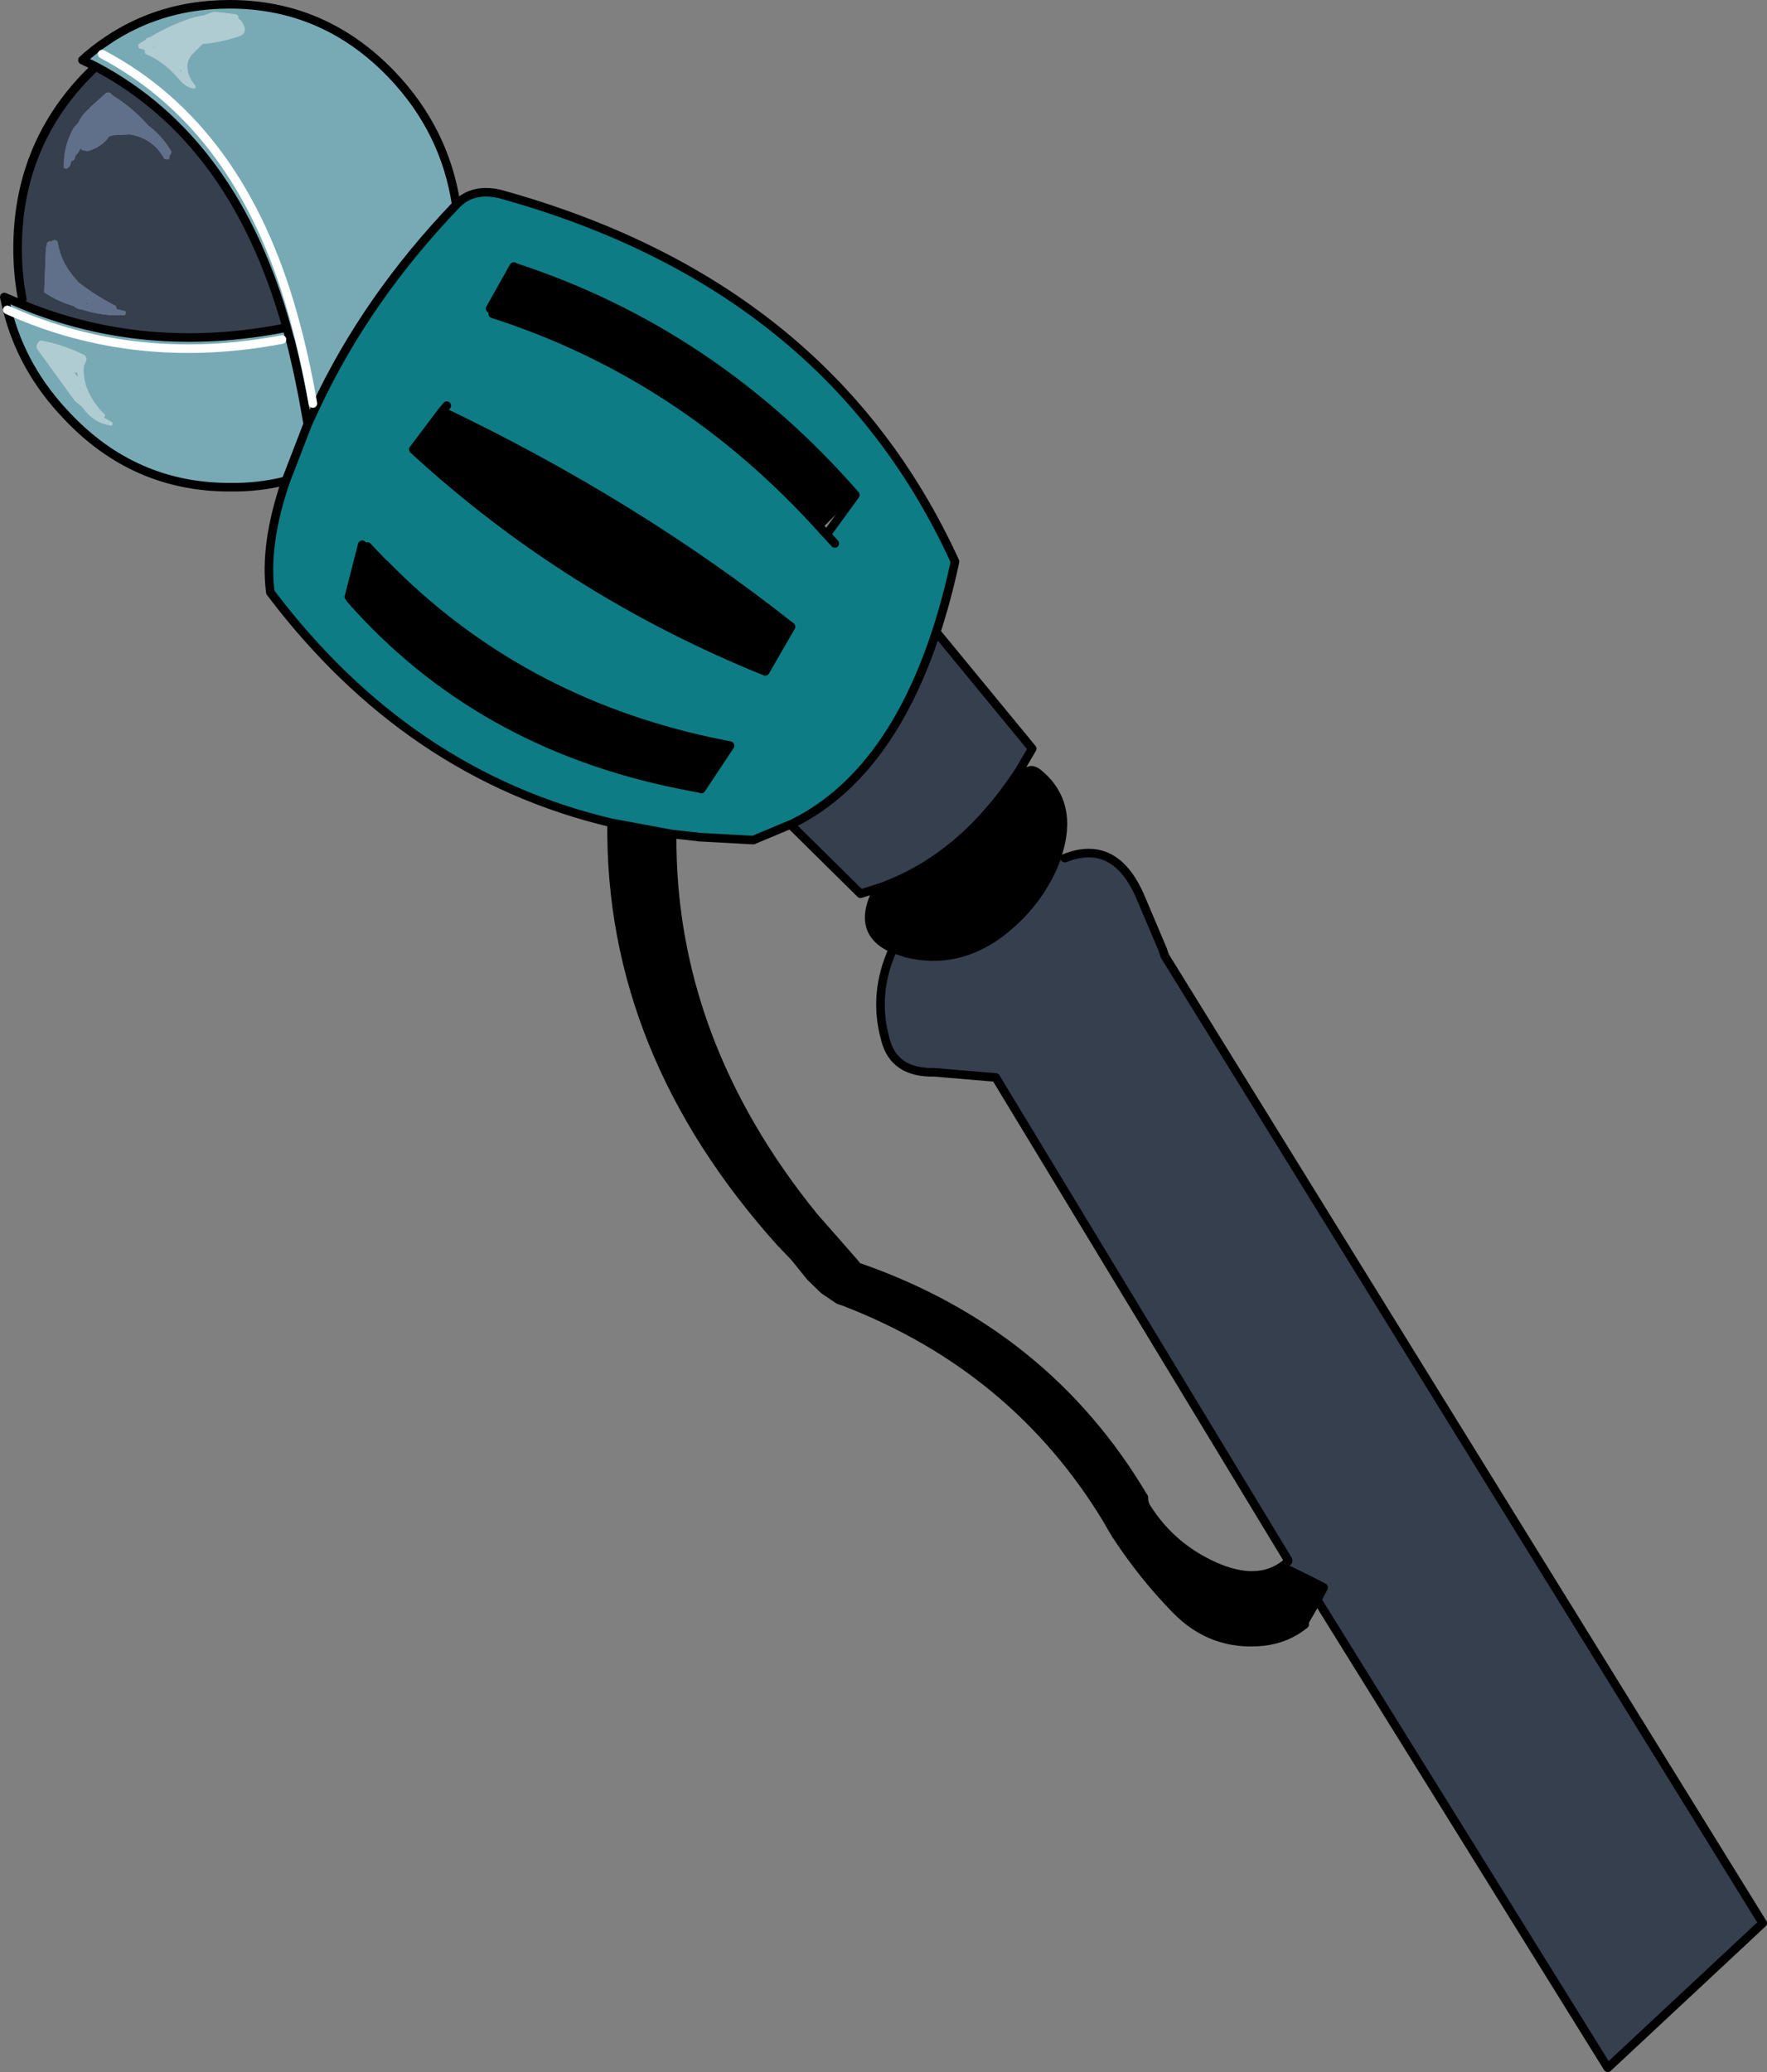
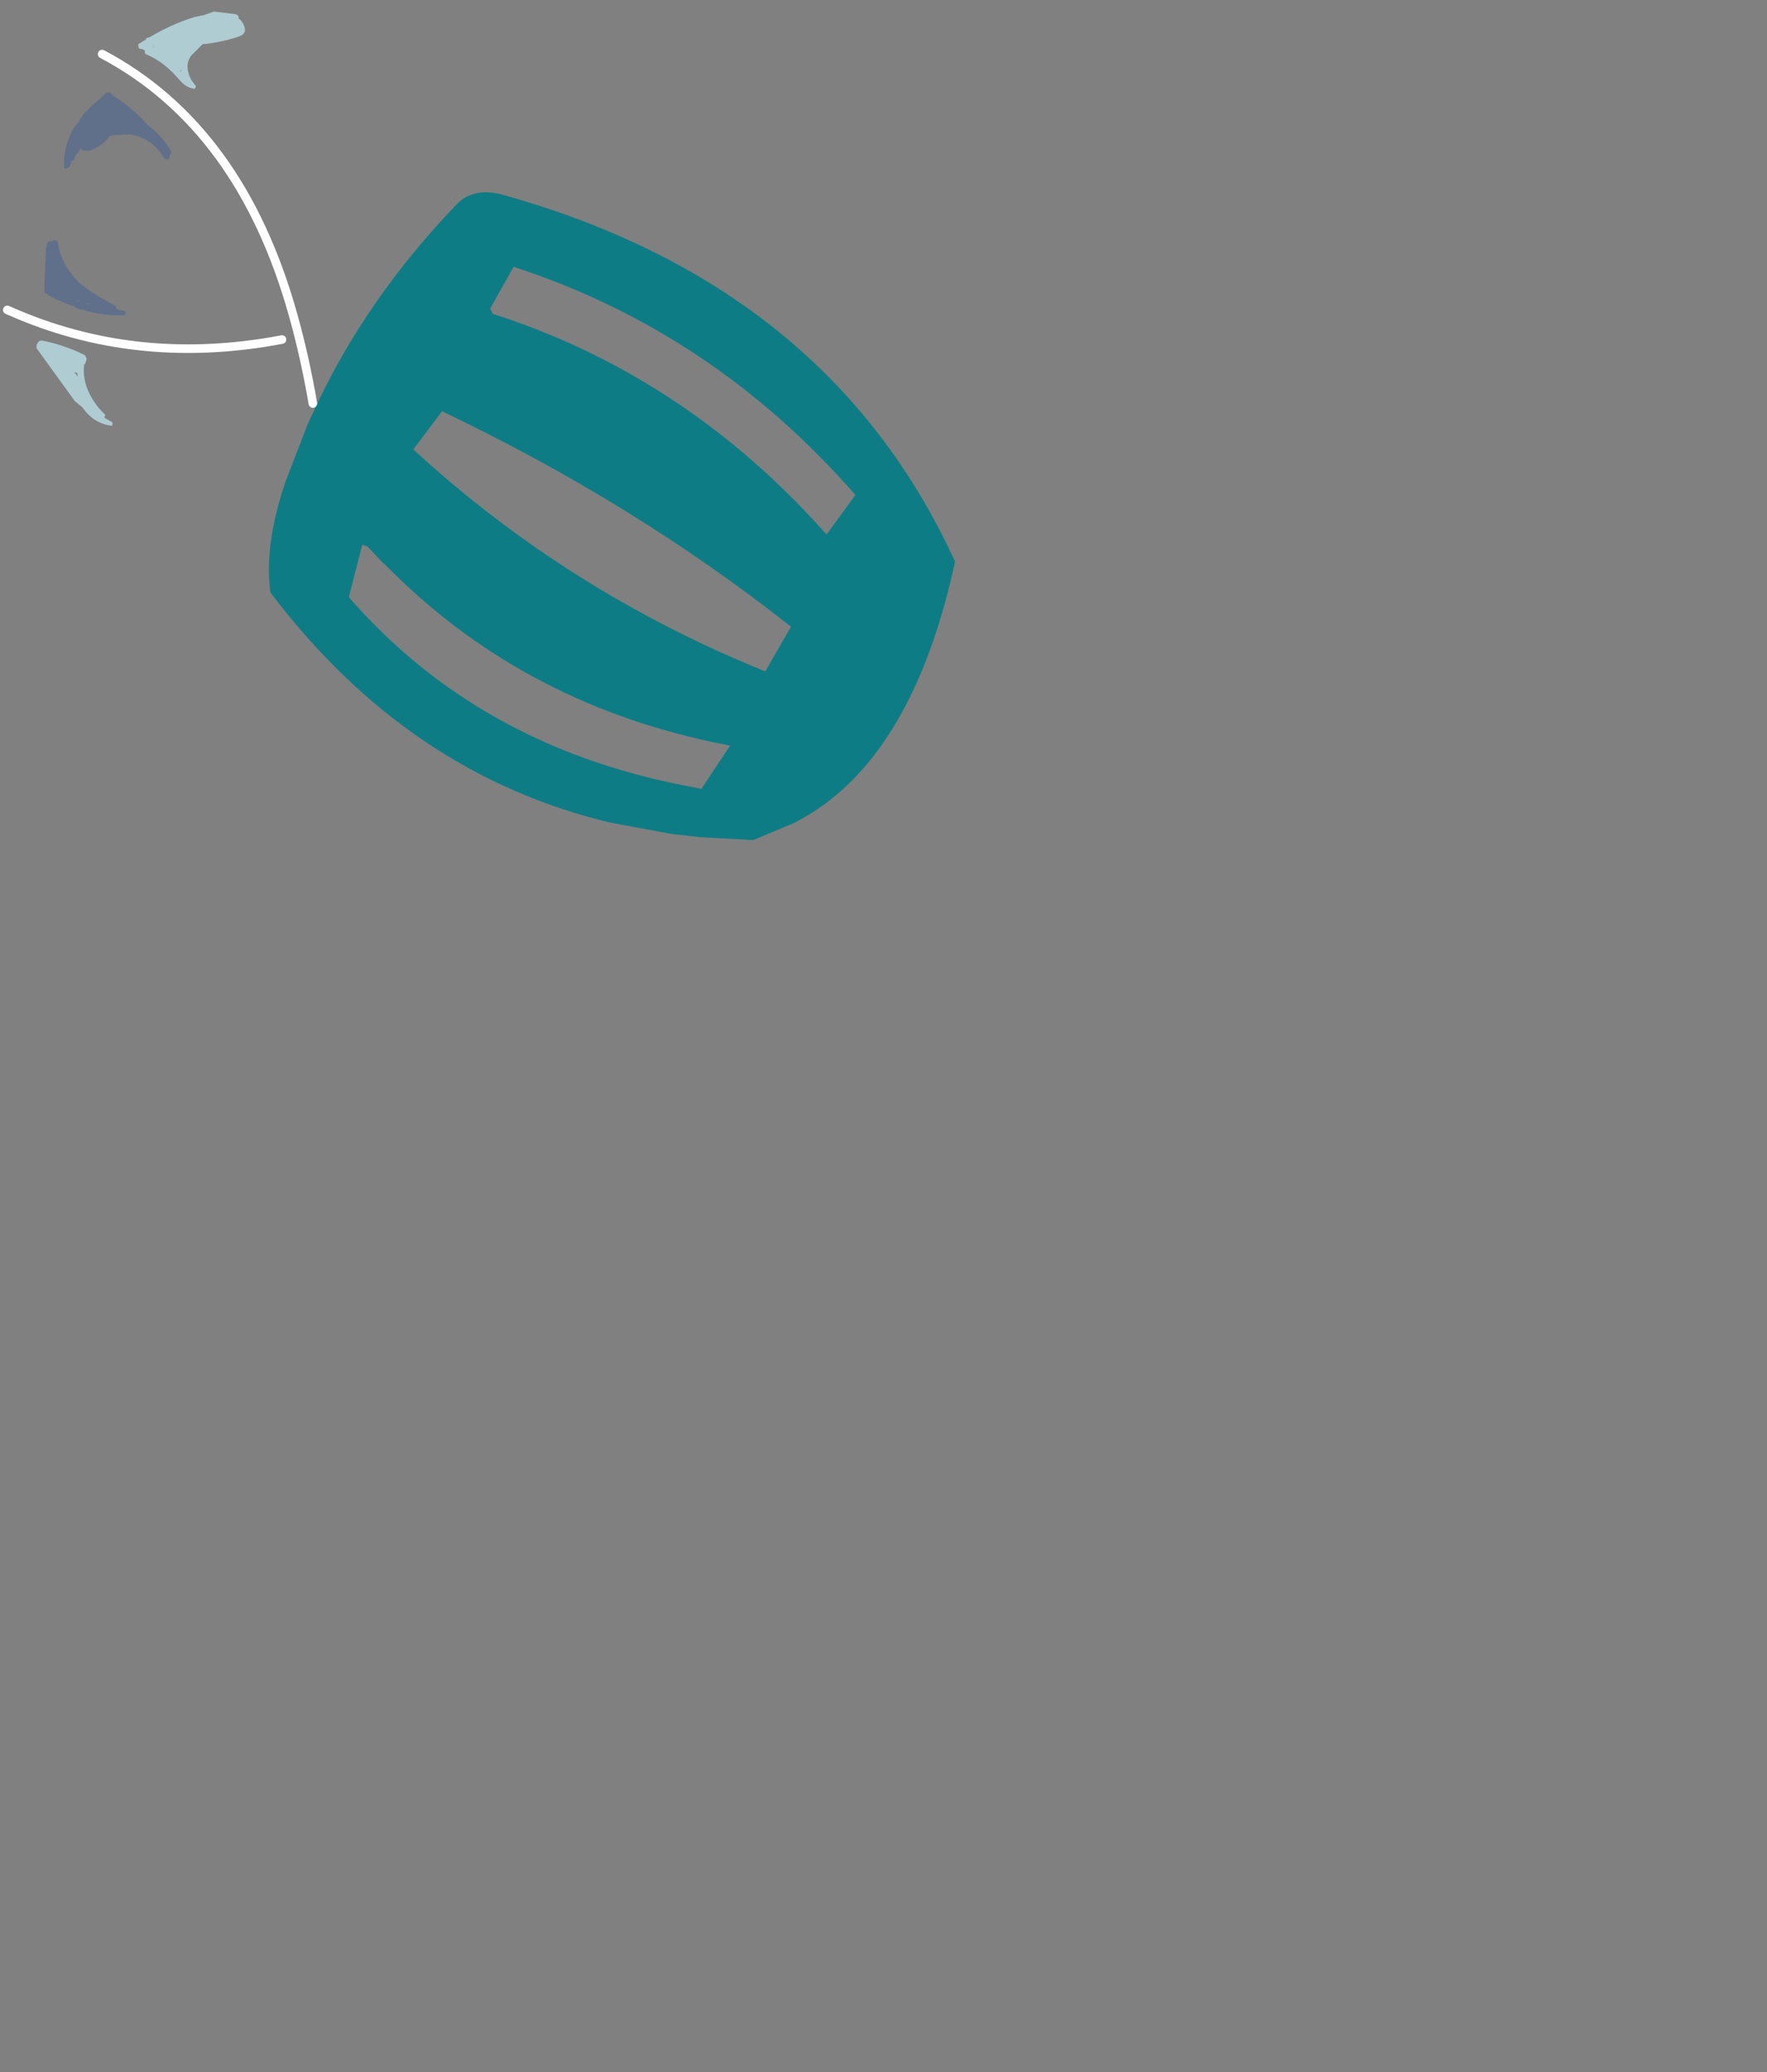
<svg xmlns="http://www.w3.org/2000/svg" height="241.35px" width="205.85px">
  <rect width="100%" height="100%" fill="#808080" stroke="none" />
  <g transform="matrix(1.0, 0.0, 0.0, 1.0, 82.6, 95.85)">
-     <path d="M-49.3 -39.85 Q-52.45 -39.05 -55.85 -39.1 -66.95 -39.1 -74.75 -47.35 -80.0 -52.8 -81.75 -59.75 L-81.8 -59.95 -82.1 -61.25 -80.2 -60.45 Q-65.65 -54.4 -49.2 -57.7 -55.3 -79.55 -71.45 -88.1 L-72.45 -89.35 Q-65.35 -95.35 -55.85 -95.35 -44.8 -95.35 -36.95 -87.15 -30.75 -80.65 -29.45 -72.0 -39.9 -61.1 -45.8 -48.5 L-46.75 -46.45 -49.3 -39.85 M-61.55 -87.55 L-61.55 -87.65 -61.55 -87.7 -61.5 -87.7 -61.5 -87.5 -61.55 -87.55 M-64.7 -90.45 L-64.65 -90.35 -64.8 -90.45 -64.7 -90.45 M-54.85 -94.0 L-54.95 -94.1 -55.15 -94.2 -57.65 -94.5 -57.85 -94.45 -58.8 -94.1 -60.0 -93.85 Q-62.7 -93.0 -65.1 -91.55 L-65.55 -91.4 -65.6 -91.3 -65.6 -91.25 -66.5 -90.7 -66.5 -90.55 -66.45 -90.35 -66.4 -90.2 -65.95 -90.1 -65.7 -89.95 -65.75 -89.9 -65.7 -89.65 -65.65 -89.55 Q-63.7 -88.75 -62.2 -87.1 L-61.65 -86.5 Q-60.9 -85.6 -59.9 -85.5 L-59.85 -85.6 -59.8 -85.7 -59.8 -85.85 -60.3 -86.5 -60.3 -86.55 Q-60.7 -87.2 -60.75 -87.95 -60.8 -88.75 -60.3 -89.4 L-59.0 -90.7 Q-56.85 -90.9 -54.75 -91.6 -53.9 -91.9 -54.1 -92.65 -54.3 -93.35 -54.8 -93.7 L-54.8 -93.75 -54.8 -93.9 -54.85 -94.0 M-73.55 -52.0 L-73.95 -52.5 -73.6 -52.4 -73.55 -52.0 M-78.15 -56.0 L-78.3 -55.75 -78.35 -55.55 -78.35 -55.3 -73.9 -49.15 -73.0 -48.4 -72.85 -48.2 Q-71.6 -46.5 -69.55 -46.25 L-69.5 -46.45 -69.5 -46.65 -70.45 -47.2 -70.35 -47.45 -70.35 -47.55 Q-71.8 -48.9 -72.5 -50.75 -72.95 -52.1 -72.8 -53.35 L-72.7 -53.45 -72.6 -53.7 -72.5 -54.05 -72.65 -54.4 -72.75 -54.5 Q-75.15 -55.7 -77.8 -56.2 L-78.05 -56.1 -78.15 -56.0 M-46.75 -46.45 Q-47.6 -51.55 -48.75 -56.1 L-48.85 -56.4 -49.2 -57.7 -48.85 -56.4 -48.75 -56.1 Q-47.6 -51.55 -46.75 -46.45 M-70.7 -89.55 Q-54.55 -81.0 -48.45 -59.15 -47.1 -54.35 -46.15 -48.85 -47.1 -54.35 -48.45 -59.15 -54.55 -81.0 -70.7 -89.55 M-49.75 -56.3 Q-66.05 -53.2 -80.35 -59.15 L-81.75 -59.75 -80.35 -59.15 Q-66.05 -53.2 -49.75 -56.3" fill="#77aab5" fill-rule="evenodd" stroke="none" />
    <path d="M-29.45 -72.0 Q-27.55 -74.0 -24.35 -73.25 13.9 -62.7 28.65 -30.45 L28.55 -29.95 Q27.65 -25.85 26.45 -22.2 20.9 -5.3 9.5 0.2 L9.45 0.2 5.15 2.0 -1.25 1.65 -1.5 1.6 -1.55 1.6 -3.8 1.35 -4.3 1.3 -11.3 0.0 -11.35 0.0 Q-35.05 -5.6 -51.1 -26.85 -51.85 -32.45 -49.3 -39.85 L-46.75 -46.45 -45.8 -48.5 Q-39.9 -61.1 -29.45 -72.0 M14.65 -32.55 L13.7 -33.6 14.65 -32.55 M13.1 -34.25 L13.4 -33.9 13.7 -33.6 17.05 -38.2 Q0.45 -57.2 -22.7 -64.75 L-22.75 -64.8 -24.8 -61.15 -25.5 -59.9 -25.2 -59.3 Q-3.1 -52.2 13.1 -34.25 M-31.1 -47.95 L-34.45 -43.5 Q-16.45 -26.95 6.55 -17.65 L9.55 -22.85 Q-8.6 -37.2 -31.1 -47.95 L-30.55 -48.6 -31.1 -47.95 M-40.4 -32.4 L-41.95 -26.35 -41.75 -26.05 Q-26.85 -9.1 -3.1 -4.4 L-1.05 -4.0 -0.9 -3.95 2.45 -9.0 0.25 -9.45 Q-22.3 -14.3 -37.8 -30.15 L-38.0 -30.3 -39.8 -32.2 -40.4 -32.4" fill="#0e7c85" fill-rule="evenodd" stroke="none" />
-     <path d="M36.15 -6.1 L36.9 -5.65 Q37.05 -6.05 37.35 -6.1 37.8 -6.25 38.45 -5.7 42.6 -2.2 40.55 3.85 L40.5 4.1 Q38.5 9.4 33.75 12.95 28.8 16.55 23.1 15.2 L21.45 14.65 Q16.95 12.7 19.7 7.6 L20.15 7.45 Q29.4 4.05 35.85 -5.65 L36.15 -6.1 M70.85 90.5 L69.4 93.0 69.4 93.35 Q67.3 95.05 64.55 95.35 58.6 95.95 54.4 91.65 50.5 87.65 47.4 82.9 L46.95 82.15 46.35 81.1 Q35.6 63.4 15.7 55.75 L15.1 55.55 13.4 54.4 11.8 52.85 10.15 50.8 9.9 50.5 8.65 49.2 8.55 49.0 8.45 49.0 Q-11.65 26.7 -11.35 0.0 L-11.3 0.0 -4.3 1.3 Q-4.5 25.25 12.2 45.85 L16.9 51.2 17.3 51.7 Q39.15 59.25 50.55 78.4 L50.65 78.55 Q50.65 79.3 51.0 79.8 53.85 84.3 58.8 86.55 63.9 88.85 67.1 86.35 L67.6 87.05 69.95 88.2 71.6 89.05 70.85 90.5 69.95 88.2 70.85 90.5 M17.05 -38.2 L13.1 -34.25 Q-3.1 -52.2 -25.2 -59.3 L-25.5 -59.9 -24.8 -61.15 -22.7 -64.75 Q0.45 -57.2 17.05 -38.2 M-31.1 -47.95 Q-8.6 -37.2 9.55 -22.85 L6.55 -17.65 Q-16.45 -26.95 -34.45 -43.5 L-31.1 -47.95 M-39.8 -32.2 L-38.0 -30.3 -37.8 -30.15 Q-22.3 -14.3 0.25 -9.45 L2.45 -9.0 -0.9 -3.95 -1.05 -4.0 -3.1 -4.4 Q-26.85 -9.1 -41.75 -26.05 L-41.95 -26.35 -40.4 -32.4 -39.8 -32.2" fill="#000000" fill-rule="evenodd" stroke="none" />
-     <path d="M26.45 -22.2 L26.5 -22.2 37.65 -8.65 36.15 -6.1 35.85 -5.65 Q29.4 4.05 20.15 7.45 L17.65 8.25 9.5 0.2 Q20.9 -5.3 26.45 -22.2 M40.55 3.85 L41.45 4.1 Q47.25 1.8 50.2 8.5 L52.85 14.75 53.1 15.5 122.75 128.15 104.7 145.0 70.85 90.5 71.6 89.05 69.95 88.2 67.6 87.05 67.1 86.35 67.45 86.0 67.45 85.85 33.4 29.65 26.25 29.05 Q21.55 29.15 20.55 25.25 19.05 19.9 21.45 14.65 L23.1 15.2 Q28.8 16.55 33.75 12.95 38.5 9.4 40.5 4.1 L40.55 3.85 M-80.2 -60.45 L-80.0 -61.0 Q-80.55 -63.85 -80.55 -66.9 -80.55 -78.6 -72.7 -86.85 L-71.45 -88.1 Q-55.3 -79.55 -49.2 -57.7 -65.65 -54.4 -80.2 -60.45 M-73.75 -60.9 L-73.25 -60.75 -73.4 -60.75 -73.75 -60.9 M-72.0 -60.4 L-72.5 -60.45 -72.65 -60.55 -72.0 -60.4 M-76.25 -67.9 L-76.4 -67.85 -76.55 -67.8 -76.55 -67.65 -76.75 -67.75 -76.95 -67.7 -77.05 -67.6 -77.15 -67.45 -77.1 -67.25 -77.2 -67.2 -77.25 -66.95 -77.45 -61.8 Q-75.9 -60.75 -74.0 -60.2 -73.65 -59.85 -73.05 -59.8 -70.6 -59.0 -68.05 -59.15 L-67.95 -59.4 -68.0 -59.6 -69.05 -59.85 -69.05 -59.95 -69.1 -60.2 Q-71.45 -61.4 -73.5 -63.0 L-73.65 -63.2 Q-75.5 -65.15 -75.9 -67.7 L-76.0 -67.8 -76.25 -67.9 M-73.45 -81.6 L-74.05 -80.9 Q-75.25 -78.7 -75.15 -76.3 L-74.85 -76.2 -74.65 -76.35 -74.55 -76.4 -74.4 -76.65 -74.3 -77.1 -74.1 -77.15 -74.0 -77.2 -73.9 -77.4 -73.8 -77.75 Q-73.4 -78.1 -73.25 -78.55 L-73.2 -78.55 -73.0 -78.35 -72.4 -78.25 Q-70.75 -78.7 -69.85 -80.0 L-69.8 -80.0 -69.7 -80.0 -69.45 -80.1 -69.4 -80.1 -67.5 -80.2 Q-64.75 -79.75 -63.45 -77.35 L-63.2 -77.3 -63.0 -77.3 -62.9 -77.35 -62.85 -77.65 -62.8 -77.85 -62.75 -77.85 -62.7 -77.95 -62.65 -78.05 -62.65 -78.2 -62.7 -78.3 Q-63.75 -80.05 -65.35 -81.25 -67.15 -83.3 -69.5 -84.75 L-69.55 -84.8 Q-69.7 -85.05 -70.0 -85.1 L-70.0 -85.05 -70.2 -85.05 -72.1 -83.35 -72.2 -83.2 Q-73.05 -82.5 -73.45 -81.6" fill="#363f4e" fill-rule="evenodd" stroke="none" />
    <path d="M-54.85 -94.0 L-54.8 -93.9 -54.8 -93.75 -54.8 -93.7 Q-54.3 -93.35 -54.1 -92.65 -53.9 -91.9 -54.75 -91.6 -56.85 -90.9 -59.0 -90.7 L-60.3 -89.4 Q-60.8 -88.75 -60.75 -87.95 -60.7 -87.2 -60.3 -86.55 L-60.3 -86.5 -59.8 -85.85 -59.8 -85.7 -59.85 -85.6 -59.9 -85.5 Q-60.9 -85.6 -61.65 -86.5 L-62.2 -87.1 Q-63.7 -88.75 -65.65 -89.55 L-65.7 -89.65 -65.75 -89.9 -65.7 -89.95 -65.95 -90.1 -66.4 -90.2 -66.45 -90.35 -66.5 -90.55 -66.5 -90.7 -65.6 -91.25 -65.6 -91.3 -65.55 -91.4 -65.1 -91.55 Q-62.7 -93.0 -60.0 -93.85 L-58.8 -94.1 -57.85 -94.45 -57.65 -94.5 -55.15 -94.2 -54.95 -94.1 -54.85 -94.0 M-64.7 -90.45 L-64.8 -90.45 -64.65 -90.35 -64.7 -90.45 M-61.55 -87.55 L-61.5 -87.5 -61.5 -87.7 -61.55 -87.7 -61.55 -87.65 -61.55 -87.55 M-78.15 -56.0 L-78.05 -56.1 -77.8 -56.2 Q-75.15 -55.7 -72.75 -54.5 L-72.65 -54.4 -72.5 -54.05 -72.6 -53.7 -72.7 -53.45 -72.8 -53.35 Q-72.95 -52.1 -72.5 -50.75 -71.8 -48.9 -70.35 -47.55 L-70.35 -47.45 -70.45 -47.2 -69.5 -46.65 -69.5 -46.45 -69.55 -46.25 Q-71.6 -46.5 -72.85 -48.2 L-73.0 -48.4 -73.9 -49.15 -78.35 -55.3 -78.35 -55.55 -78.3 -55.75 -78.15 -56.0 M-73.55 -52.0 L-73.6 -52.4 -73.95 -52.5 -73.55 -52.0" fill="#aeccd2" fill-rule="evenodd" stroke="none" />
    <path d="M-73.45 -81.6 Q-73.05 -82.5 -72.2 -83.2 L-72.1 -83.35 -70.2 -85.05 -70.0 -85.05 -70.0 -85.1 Q-69.7 -85.05 -69.55 -84.8 L-69.5 -84.75 Q-67.15 -83.3 -65.35 -81.25 -63.75 -80.05 -62.7 -78.3 L-62.65 -78.2 -62.65 -78.05 -62.7 -77.95 -62.75 -77.85 -62.8 -77.85 -62.85 -77.65 -62.9 -77.35 -63.0 -77.3 -63.2 -77.3 -63.45 -77.35 Q-64.75 -79.75 -67.5 -80.2 L-69.4 -80.1 -69.45 -80.1 -69.7 -80.0 -69.8 -80.0 -69.85 -80.0 Q-70.75 -78.7 -72.4 -78.25 L-73.0 -78.35 -73.2 -78.55 -73.25 -78.55 Q-73.4 -78.1 -73.8 -77.75 L-73.9 -77.4 -74.0 -77.2 -74.1 -77.15 -74.3 -77.1 -74.4 -76.65 -74.55 -76.4 -74.65 -76.35 -74.85 -76.2 -75.15 -76.3 Q-75.25 -78.7 -74.05 -80.9 L-73.45 -81.6 M-76.25 -67.9 L-76.0 -67.8 -75.9 -67.7 Q-75.5 -65.15 -73.65 -63.2 L-73.5 -63.0 Q-71.45 -61.4 -69.1 -60.2 L-69.05 -59.95 -69.05 -59.85 -68.0 -59.6 -67.95 -59.4 -68.05 -59.15 Q-70.6 -59.0 -73.05 -59.8 -73.65 -59.85 -74.0 -60.2 -75.9 -60.75 -77.45 -61.8 L-77.25 -66.95 -77.2 -67.2 -77.1 -67.25 -77.15 -67.45 -77.05 -67.6 -76.95 -67.7 -76.75 -67.75 -76.55 -67.65 -76.55 -67.8 -76.4 -67.85 -76.25 -67.9 M-72.0 -60.4 L-72.65 -60.55 -72.5 -60.45 -72.0 -60.4 M-73.75 -60.9 L-73.4 -60.75 -73.25 -60.75 -73.75 -60.9" fill="#60708a" fill-rule="evenodd" stroke="none" />
-     <path d="M-29.45 -72.0 Q-27.55 -74.0 -24.35 -73.25 13.9 -62.7 28.65 -30.45 L28.55 -29.95 Q27.65 -25.85 26.45 -22.2 L26.5 -22.2 37.65 -8.65 36.15 -6.1 35.85 -5.65 Q29.4 4.05 20.15 7.45 L19.7 7.6 Q16.95 12.7 21.45 14.65 L23.1 15.2 Q28.8 16.55 33.75 12.95 38.5 9.4 40.5 4.1 L40.55 3.85 Q42.6 -2.2 38.45 -5.7 37.8 -6.25 37.35 -6.1 37.05 -6.05 36.9 -5.65 M41.45 4.1 Q47.25 1.8 50.2 8.5 L52.85 14.75 53.1 15.5 122.75 128.15 104.7 145.0 70.85 90.5 69.4 93.0 M69.4 93.35 Q67.3 95.05 64.55 95.35 58.6 95.95 54.4 91.65 50.5 87.65 47.4 82.9 L46.95 82.15 46.35 81.1 Q35.6 63.4 15.7 55.75 L15.1 55.55 13.4 54.4 11.8 52.85 10.15 50.8 9.9 50.5 8.65 49.2 8.55 49.0 8.45 49.0 Q-11.65 26.7 -11.35 0.0 -35.05 -5.6 -51.1 -26.85 -51.85 -32.45 -49.3 -39.85 -52.45 -39.05 -55.85 -39.1 -66.95 -39.1 -74.75 -47.35 -80.0 -52.8 -81.75 -59.75 L-81.8 -59.95 -82.1 -61.25 -80.2 -60.45 Q-65.65 -54.4 -49.2 -57.7 -55.3 -79.55 -71.45 -88.1 L-71.95 -88.35 -73.0 -88.85 -72.45 -89.35 Q-65.35 -95.35 -55.85 -95.35 -44.8 -95.35 -36.95 -87.15 -30.75 -80.65 -29.45 -72.0 -39.9 -61.1 -45.8 -48.5 L-46.75 -46.45 -49.3 -39.85 M-80.0 -61.0 Q-80.55 -63.85 -80.55 -66.9 -80.55 -78.6 -72.7 -86.85 L-71.45 -88.1 M13.7 -33.6 L14.65 -32.55 M13.1 -34.25 L13.4 -33.9 13.7 -33.6 17.05 -38.2 Q0.45 -57.2 -22.7 -64.75 L-22.75 -64.8 -24.8 -61.15 -25.5 -59.9 M13.1 -34.25 Q-3.1 -52.2 -25.2 -59.3 M-31.1 -47.95 Q-8.6 -37.2 9.55 -22.85 L6.55 -17.65 Q-16.45 -26.95 -34.45 -43.5 L-31.1 -47.95 -30.55 -48.6 M-40.4 -32.4 L-41.95 -26.35 -41.75 -26.05 Q-26.85 -9.1 -3.1 -4.4 L-1.05 -4.0 -0.9 -3.95 2.45 -9.0 0.25 -9.45 Q-22.3 -14.3 -37.8 -30.15 L-38.0 -30.3 -39.8 -32.2 M-49.2 -57.7 L-48.85 -56.4 -48.75 -56.1 Q-47.6 -51.55 -46.75 -46.45 M-4.3 1.3 L-3.8 1.35 -1.55 1.6 -1.5 1.6 -1.25 1.65 5.15 2.0 9.45 0.2 9.5 0.2 Q20.9 -5.3 26.45 -22.2 M-11.35 0.0 L-11.3 0.0 -4.3 1.3 Q-4.5 25.25 12.2 45.85 L16.9 51.2 17.3 51.7 Q39.15 59.25 50.55 78.4 L50.65 78.55 Q50.65 79.3 51.0 79.8 53.85 84.3 58.8 86.55 63.9 88.85 67.1 86.35 L67.45 86.0 67.45 85.85 33.4 29.65 26.25 29.05 Q21.55 29.15 20.55 25.25 19.05 19.9 21.45 14.65 M17.65 8.25 L19.7 7.6 M17.65 8.25 L9.5 0.2 M69.95 88.2 L70.85 90.5 71.6 89.05 69.95 88.2 67.6 87.05" fill="none" stroke="#000000" stroke-linecap="round" stroke-linejoin="round" stroke-width="1.0" />
    <path d="M-81.75 -59.75 L-80.35 -59.15 Q-66.05 -53.2 -49.75 -56.3 M-46.15 -48.85 Q-47.1 -54.35 -48.45 -59.15 -54.55 -81.0 -70.7 -89.55" fill="none" stroke="#ffffff" stroke-linecap="round" stroke-linejoin="round" stroke-width="1.0" />
  </g>
</svg>